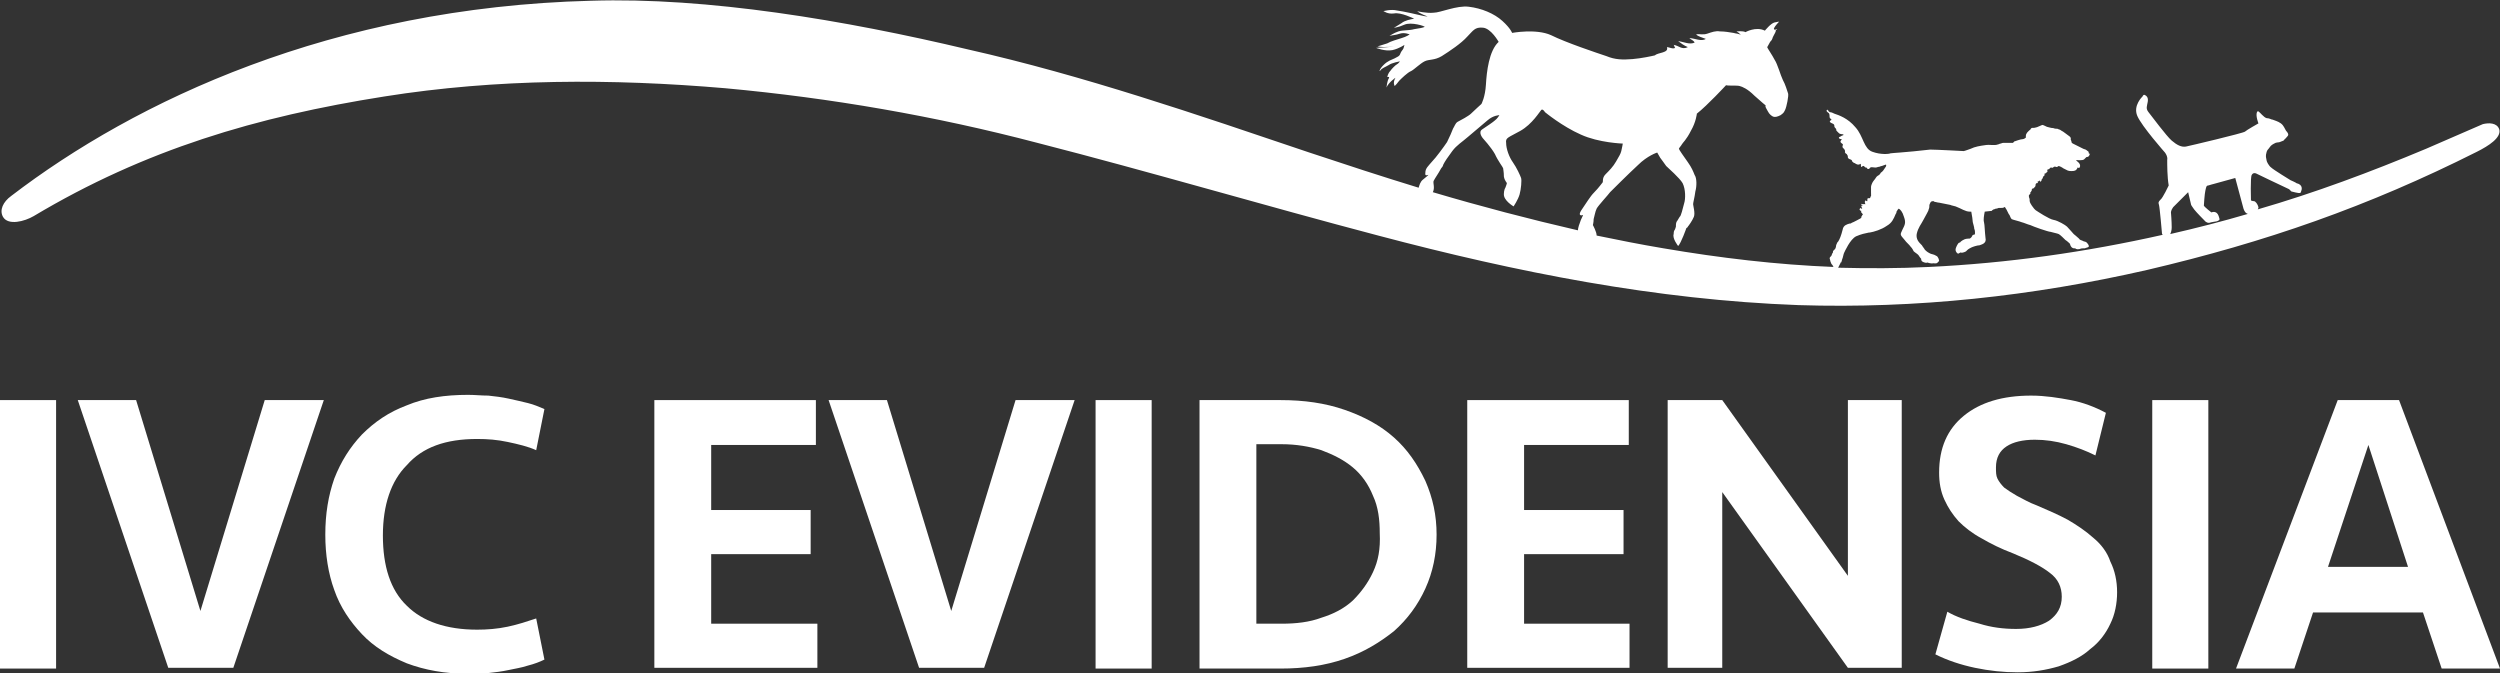
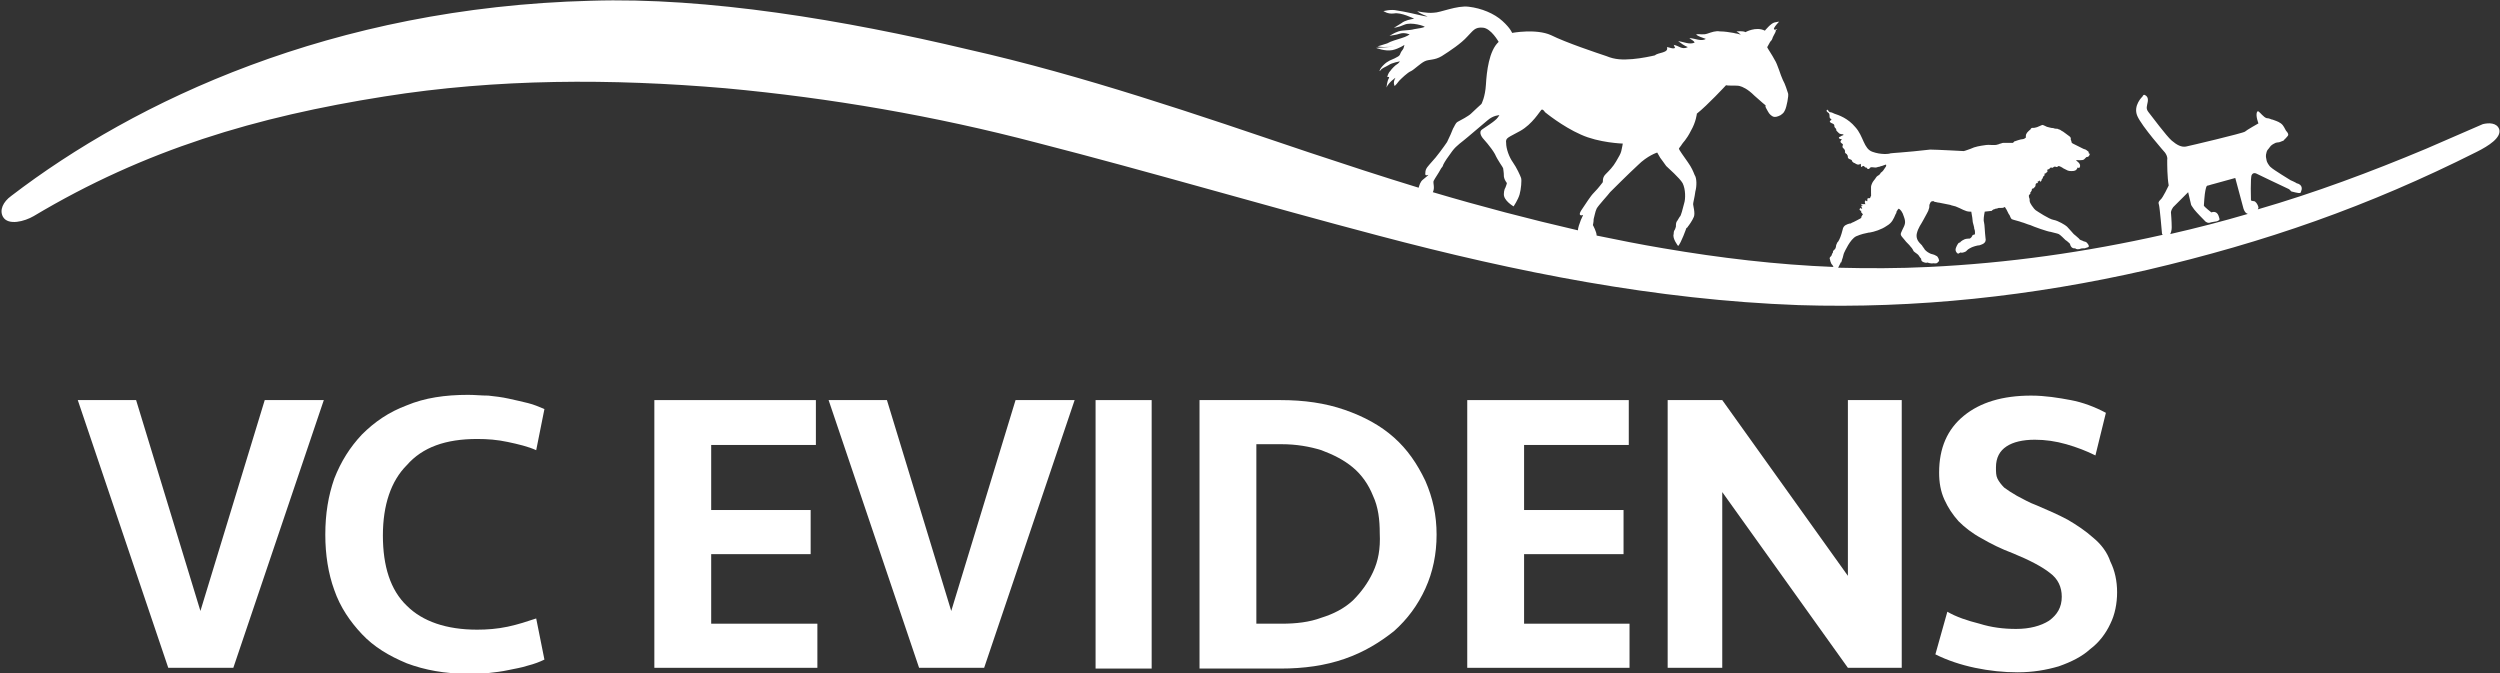
<svg xmlns="http://www.w3.org/2000/svg" version="1.1" id="layer" x="0px" y="0px" viewBox="0 0 334.3 90" enable-background="new 0 0 334.3 90" xml:space="preserve">
  <rect x="0" y="0" width="334.3" height="90" fill="#333333" stroke="none" />
  <g>
    <rect x="146.5" y="53.5" fill="#FFFFFF" width="7.5" height="35.9" />
    <polygon fill="#FFFFFF" points="127.2,81.7 118.6,53.5 110.8,53.5 122.9,89.3 131.6,89.3 143.7,53.5 135.8,53.5  " />
    <polygon fill="#FFFFFF" points="26.8,81.7 18.2,53.5 10.4,53.5 22.5,89.3 31.2,89.3 43.3,53.5 35.4,53.5  " />
    <path fill="#FFFFFF" d="M63.8,58.7c1.4,0,2.7,0.1,4.1,0.4c1.4,0.3,2.7,0.6,3.8,1.1l1.1-5.5c-0.7-0.3-1.4-0.6-2.2-0.8   c-0.8-0.2-1.7-0.4-2.6-0.6c-0.9-0.2-1.8-0.3-2.7-0.4c-0.9,0-1.8-0.1-2.7-0.1c-3.1,0-5.8,0.4-8.2,1.4c-2.4,0.9-4.3,2.2-6,3.9   c-1.6,1.7-2.8,3.6-3.7,5.9c-0.8,2.3-1.2,4.7-1.2,7.5c0,2.7,0.4,5.2,1.2,7.4c0.8,2.3,2.1,4.2,3.7,5.9c1.6,1.7,3.6,2.9,6,3.9   c2.4,0.9,5.1,1.4,8.2,1.4c0.9,0,1.8-0.1,2.7-0.1c0.9-0.1,1.8-0.2,2.7-0.4c0.9-0.2,1.7-0.3,2.6-0.6c0.8-0.2,1.6-0.5,2.2-0.8   l-1.1-5.5c-1.2,0.4-2.4,0.8-3.8,1.1c-1.4,0.3-2.8,0.4-4.1,0.4c-4.1,0-7.3-1.1-9.4-3.2c-2.2-2.1-3.2-5.3-3.2-9.4   c0-4.1,1.1-7.3,3.2-9.4C56.5,59.8,59.6,58.7,63.8,58.7z" />
-     <rect x="0" y="53.5" fill="#FFFFFF" width="7.5" height="35.9" />
    <polygon fill="#FFFFFF" points="95.1,74.1 108.4,74.1 108.4,68.2 95.1,68.2 95.1,59.5 109.1,59.5 109.1,53.5 87.5,53.5 87.5,89.3    109.3,89.3 109.3,83.4 95.1,83.4  " />
    <polygon fill="#FFFFFF" points="203.8,74.1 217.1,74.1 217.1,68.2 203.8,68.2 203.8,59.5 217.8,59.5 217.8,53.5 196.2,53.5    196.2,89.3 217.9,89.3 217.9,83.4 203.8,83.4  " />
-     <rect x="287.8" y="53.5" fill="#FFFFFF" width="7.5" height="35.9" />
-     <path fill="#FFFFFF" d="M320.8,53.5h-8.2l-13.6,35.9h7.8l2.5-7.5H324l2.5,7.5h7.8L320.8,53.5z M311.3,75.8l5.4-16.3l5.3,16.3H311.3   z" />
    <polygon fill="#FFFFFF" points="247.1,77 230.3,53.5 223,53.5 223,89.3 230.3,89.3 230.3,65.8 247.1,89.3 254.3,89.3 254.3,53.5    247.1,53.5  " />
    <path fill="#FFFFFF" d="M186.4,58.5c-1.8-1.6-4-2.8-6.6-3.7c-2.6-0.9-5.4-1.3-8.6-1.3h-10.8v35.9h10.8c3.2,0,6-0.4,8.6-1.3   c2.6-0.9,4.7-2.2,6.6-3.7c1.8-1.6,3.2-3.5,4.2-5.7c1-2.2,1.5-4.6,1.5-7.2c0-2.6-0.5-4.9-1.5-7.2C189.5,62,188.2,60.1,186.4,58.5z    M183.6,76.5c-0.7,1.5-1.6,2.7-2.7,3.8c-1.2,1.1-2.6,1.8-4.2,2.3c-1.6,0.6-3.4,0.8-5.3,0.8H168v-0.1V59.4h3.4   c1.9,0,3.7,0.3,5.3,0.8c1.6,0.6,3,1.3,4.2,2.3c1.2,1,2.1,2.3,2.7,3.8c0.7,1.5,0.9,3.2,0.9,5C184.6,73.4,184.3,75,183.6,76.5z" />
    <path fill="#FFFFFF" d="M279.9,71.9c-1-0.9-2.2-1.7-3.4-2.4c-1.3-0.7-2.7-1.3-4.1-1.9c-1.1-0.4-1.9-0.9-2.7-1.3   c-0.7-0.4-1.3-0.8-1.7-1.1c-0.4-0.4-0.7-0.8-0.9-1.2c-0.2-0.4-0.2-0.9-0.2-1.5c0-1.3,0.5-2.2,1.4-2.8c0.9-0.6,2.2-0.9,3.8-0.9   c1.4,0,2.8,0.2,4.2,0.6c1.4,0.4,2.7,0.9,3.9,1.5l1.4-5.7c-1.5-0.8-3.1-1.4-4.7-1.7c-1.6-0.3-3.4-0.6-5.3-0.6c-3.8,0-6.8,0.9-9,2.7   s-3.3,4.3-3.3,7.6c0,1.3,0.2,2.5,0.7,3.6s1.1,2,1.9,2.9c0.8,0.8,1.8,1.6,3.1,2.3c1.2,0.7,2.6,1.4,4.2,2c2.2,0.9,3.9,1.8,4.9,2.6   c1.1,0.8,1.6,1.9,1.6,3.2c0,1.4-0.6,2.4-1.7,3.2c-1.1,0.7-2.6,1.1-4.4,1.1c-1.7,0-3.3-0.2-4.9-0.7c-1.6-0.4-3.1-0.9-4.3-1.6   l-1.6,5.7c1.6,0.8,3.4,1.4,5.3,1.8c1.9,0.4,3.8,0.6,5.7,0.6c2,0,3.8-0.3,5.5-0.8c1.7-0.6,3.1-1.3,4.2-2.3c1.2-0.9,2.1-2.1,2.7-3.4   c0.6-1.2,0.9-2.7,0.9-4.2s-0.3-2.9-0.9-4.1C281.8,73.9,281,72.8,279.9,71.9z" />
    <path fill="#FFFFFF" d="M334.2,17.3c-0.3-0.9-1.4-0.9-2.2-0.7c-2.6,1.1-5,2.2-7.6,3.3c-7.4,3.1-14.9,5.9-22.5,8.1   c0.1-0.1,0.1-0.3,0.1-0.3c-0.1-0.4-0.4-0.8-0.6-0.8c-0.2,0-0.4-0.1-0.4-0.1s-0.1-3.1,0.1-3.4c0.2-0.4,0.6-0.2,0.6-0.2   s3.3,1.6,4.4,2.1c0.1,0.1,0.2,0.2,0.3,0.3c0.3,0.1,0.9,0.2,0.9,0.2s0.4,0.1,0.4-0.2c0.1-0.2,0.3-0.9-0.6-1.1   c-0.1-0.1-0.8-0.4-0.8-0.4s-2.3-1.4-2.6-1.7c-0.3-0.2-0.6-0.8-0.6-0.9c0-0.1-0.1-0.4-0.1-0.6c0-0.2,0-0.2,0.1-0.6   c0.1-0.3,0.2-0.3,0.4-0.6c0.2-0.3,0.4-0.4,0.8-0.6c0.3-0.1,0.4,0,0.8-0.2c0.4-0.1,0.4-0.3,0.4-0.3c0.1,0,0.2-0.2,0.4-0.4   s0-0.5-0.2-0.7c-0.2-0.3-0.3-0.7-0.7-1c-0.4-0.3-0.9-0.4-1.1-0.5c-0.2,0-0.4-0.2-0.8-0.2c-0.4-0.1-0.9-0.8-1.1-0.9   c-0.1-0.1-0.2,0.1-0.2,0.1c-0.2,0.5,0.2,1.5,0.2,1.5s-1.6,0.9-1.8,1.1c-0.2,0.2-7.4,1.9-7.9,2c-0.6,0.1-1.2-0.2-1.9-0.8   c-0.7-0.6-2.7-3.3-3.1-3.8s-0.2-0.8-0.1-1.4c0.1-0.6-0.2-0.8-0.4-0.9c-0.2-0.1-0.3,0.2-0.3,0.2s-1.3,1.2-0.7,2.6s3.7,4.9,3.7,4.9   s0.4,0.5,0.3,1c0,0.6,0,2.3,0.2,3.4c0,0-0.8,1.7-1.1,1.9c-0.3,0.3-0.3,0.4-0.2,0.7c0.1,0.3,0.4,3.8,0.4,3.8s0,0.1,0.1,0.2   c-10.2,2.3-20.7,3.8-31.3,4.3c-4,0.2-8.1,0.2-12.1,0.1c0.1-0.2,0.2-0.4,0.3-0.6c0-0.1,0-0.1,0.1-0.1c0.1-0.2,0.1-0.4,0.2-0.6   c0.1-0.3,0.1-0.5,0.2-0.7c0.1-0.2,0.8-1.8,1.6-2.2c0.7-0.3,1.2-0.4,1.7-0.5h0.1c0.6-0.1,1.6-0.4,2.3-0.9c0.7-0.4,0.9-0.9,1.2-1.6   c0.1-0.1,0.1-0.2,0.1-0.3c0.1-0.1,0.1-0.2,0.2-0.3l0.1-0.1c0.2,0.1,0.5,0.4,0.7,1.1c0.3,0.8,0.1,1.1-0.2,1.7   c-0.3,0.7-0.4,0.6,0.3,1.4c0.2,0.3,0.6,0.6,0.8,0.9c0.2,0.2,0.3,0.4,0.4,0.6c0.2,0.2,0.6,0.4,0.7,0.6c0.1,0.2,0.3,0.4,0.3,0.4   c0,0.1,0,0.3,0.2,0.4s0.5,0.2,0.6,0.1c0,0,0.6,0.2,0.8,0.1c0,0,0.5,0.1,0.6-0.1c0.1-0.1,0.2-0.2,0.2-0.2c0-0.1-0.1-0.6-0.4-0.7   c-0.3-0.2-0.6-0.2-0.8-0.3c-0.2-0.1-0.4-0.2-0.7-0.5c-0.1-0.2-0.3-0.4-0.4-0.6l-0.1-0.1c-0.3-0.3-0.7-0.7-0.6-1.4   c0.2-0.9,0.6-1.3,0.9-1.9c0.3-0.6,0.7-1.2,0.7-1.4c0.1-0.2,0.1-0.4,0.1-0.6c0.1-0.2,0.1-0.3,0.2-0.4c0.1-0.1,0.2-0.1,0.3-0.1   c0.1,0,0.1,0,0.2,0.1c0.2,0,0.4,0.1,0.6,0.1c0.5,0.1,1,0.2,1.5,0.3c0.2,0.1,0.4,0.1,0.7,0.2c0.8,0.3,1.3,0.7,1.9,0.7h0.2   c0.1,0.5,0.2,1.2,0.2,1.4c0.1,0.4,0.2,0.7,0.2,0.9c0.1,0.2,0.1,0.4,0.1,0.6c0,0.1-0.1,0.2-0.1,0.2s-0.2-0.1-0.3,0.2   c-0.1,0.2-0.3,0.3-0.3,0.3s-0.5,0-0.7,0.1c-0.2,0.1-0.4,0.2-0.5,0.3c-0.1,0.2-0.2,0.1-0.3,0.2c-0.1,0.1-0.4,0.6-0.4,0.9   c0,0.3,0.3,0.6,0.4,0.5c0.2-0.1,0.3-0.2,0.4-0.1c0.1,0,0.6-0.1,0.7-0.3c0.2-0.2,0.4-0.3,0.6-0.4c0.2-0.1,0.8-0.3,1.1-0.3   c0.2-0.1,1-0.2,0.8-1c-0.1-0.8-0.1-1.7-0.2-2.1c-0.1-0.3,0-0.9,0.1-1.4l0.9-0.1c0.1,0,0.1-0.1,0.1-0.1c0.1,0,0.1-0.1,0.2-0.1   c0.1,0,0.2-0.1,0.3-0.1c0.2,0,0.3-0.1,0.4-0.1c0.1,0,0.2,0,0.3,0c0.2,0,0.3,0,0.4-0.1h0.1c0.1,0.1,0.1,0.2,0.2,0.3   c0.1,0.2,0.2,0.4,0.3,0.6c0.2,0.2,0.2,0.5,0.4,0.7c0.2,0.1,1.1,0.3,1.3,0.4c0.4,0.1,0.8,0.3,1.2,0.4c0.4,0.2,2.4,0.9,2.7,0.9   c0.3,0.1,0.9,0.2,1.1,0.3s0.7,0.6,0.9,0.8c0.2,0.1,0.6,0.5,0.6,0.5s0.1,0.7,0.7,0.6c0,0,0.1,0.2,0.6,0.1c0.2-0.1,0.4-0.1,0.7-0.1   c0.2-0.1,0.4-0.1,0.5-0.2c0.1-0.2-0.2-0.5-0.3-0.6s-0.4-0.1-0.5-0.2c-0.2-0.1-0.4-0.1-0.5-0.3c-0.2-0.2-0.7-0.6-0.7-0.6   s-0.7-0.8-0.9-1c-0.2-0.2-1.2-0.8-1.8-0.9s-2.1-1.1-2.4-1.3c-0.1-0.1-0.1-0.1-0.2-0.2l-0.3-0.4c-0.1-0.2-0.3-0.4-0.3-0.7   c0-0.1,0-0.1,0-0.2c0,0-0.1-0.2-0.1-0.4c0-0.1,0-0.1,0.1-0.2c0.1-0.1,0.1-0.1,0.1-0.1c0-0.1,0-0.2,0-0.2s0.1,0,0.1-0.1   c0.1-0.1,0.1-0.2,0.1-0.3c0.1-0.1,0.1-0.1,0.1-0.1c0.1,0,0.1,0,0.1,0l0.1-0.1c0.1-0.1,0.1-0.1,0.1-0.1c0.1-0.1,0.1-0.2,0.1-0.3   c0-0.1,0.1-0.2,0.1-0.2c0.1,0,0.2,0,0.2-0.1c0-0.1,0-0.2,0-0.2c0.1,0,0.1,0,0.1,0.1c0.1-0.1,0.1-0.2,0.1-0.2   c0.1,0.1,0.1,0.2,0.2,0.2c0-0.1,0.1-0.1,0.1-0.2s0-0.1,0.1-0.2c0.1-0.1,0.1-0.3,0.1-0.4c0,0.1,0,0.1,0.1,0.1c0-0.1,0.1-0.1,0.1-0.2   s0-0.1,0-0.2c0,0,0,0,0.1,0c0.1-0.1,0.3-0.2,0.3-0.3c0-0.1-0.1-0.2,0-0.2c0-0.1,0.2,0,0.3-0.2c0.1-0.1,0.1-0.1,0.2-0.1   c0.1,0,0.2,0.1,0.2,0c0.1,0,0.1-0.1,0.2-0.1c0.1-0.1,0.3,0.1,0.4,0c0.1,0,0.1-0.1,0.2-0.1c0.1,0,0.2,0.1,0.3,0.1   c0.1,0.1,0.2,0.1,0.3,0.2c0.2,0.1,0.4,0.2,0.6,0.3c0.2,0.1,0.8,0.1,1,0c0.2-0.1,0.3-0.3,0.3-0.4c0,0,0.2,0.1,0.3,0   c0.1-0.2,0.1-0.5-0.3-0.8c-0.1-0.1-0.2-0.2-0.2-0.2c0.1,0,0.9,0.1,1.1-0.1c0.2-0.2,0.3-0.3,0.3-0.3s0.2,0,0.3-0.1   c0.1-0.1,0.1-0.2,0.2-0.4c-0.2,0.2-0.2-0.1-0.2-0.2c-0.1-0.1-0.4-0.3-0.4-0.3l-0.3-0.1c0,0-1.2-0.6-1.4-0.7   c-0.2-0.1-0.2-0.2-0.2-0.3c-0.1-0.2-0.1-0.3-0.1-0.3s0.1-0.2-0.2-0.4c-0.3-0.2-0.9-0.7-1-0.7c-0.1-0.1-0.3-0.2-0.4-0.2   c-0.1-0.1-0.3-0.1-0.5-0.1c-0.2-0.1-0.5-0.1-0.5-0.1s-0.4-0.1-0.4-0.1c-0.2,0-0.6-0.3-0.8-0.3c-0.3,0.1-0.4,0.2-0.7,0.3   c-0.3,0.1-0.4,0.1-0.7,0.1c-0.2,0.1-0.1,0.2-0.3,0.3c-0.2,0.2-0.5,0.4-0.5,0.8c0,0.2,0,0.2,0,0.2c-0.1,0.1-0.3,0.2-0.4,0.2   c-0.3,0-1.1,0.3-1.1,0.3c-0.1,0-0.1,0.1-0.1,0.1c-0.1,0-0.1,0.1-0.1,0.1h-0.1c-0.1,0-0.1,0-0.2,0s-0.1,0-0.2,0c-0.2,0-0.3,0-0.4,0   s-0.3,0-0.4,0c-0.2,0-0.3,0.1-0.4,0.1c-0.1,0-0.2,0.1-0.3,0.1c-0.5,0.2-1.1,0-1.7,0.1c-0.7,0.1-1.4,0.2-2,0.5   c-0.5,0.2-0.9,0.3-0.9,0.3s-3.7-0.2-4.5-0.2c-0.8,0.1-3.8,0.4-4.1,0.4c-0.2,0-1.2,0.1-1.2,0.1c-0.2,0.1-1.3,0.2-2.4-0.2   c-1.2-0.4-1.2-2.1-2.3-3.3c-1-1.2-2.2-1.6-2.8-1.8c-0.2-0.1-0.4-0.2-0.6-0.2c-0.1-0.1-0.2-0.1-0.2-0.2c-0.1-0.1-0.2-0.2-0.2-0.1   c-0.2,0.2,0.3,0.4,0.3,0.5c0.1,0.2,0,0.4,0.1,0.6c0.1,0.1,0.2,0.1,0.2,0.2c0,0.1-0.2,0.1-0.2,0.2c-0.1,0.2,0.4,0.3,0.5,0.4   c0.1,0.1,0.1,0.2,0.1,0.3s0.1,0.2,0.2,0.3c0.1,0.1,0,0.2,0.1,0.3c0.1,0.1,0.2,0.2,0.3,0.3c0.2,0.2,0.6,0.1,0.6,0.2   c0.1,0.1-0.2,0.1-0.3,0.2s-0.3,0.1-0.3,0.2c0,0.2,0.3,0.2,0.4,0.2c-0.1,0.2-0.3,0.3-0.1,0.5c0.2,0.2,0.3,0.1,0.2,0.4   c-0.1,0.3,0.2,0.3,0.3,0.6c0.1,0.2-0.1,0.2,0.1,0.4c0.1,0.1,0.2,0.1,0.2,0.2c0.1,0.1,0.1,0.2,0.1,0.3c0,0.1,0,0.1,0.1,0.2   c0.1,0.1,0.3,0.1,0.4,0.2c0.1,0.1,0,0.1,0.1,0.2c0.1,0.1,0.2,0.2,0.3,0.2c0.3,0.2,0.5,0.3,0.8,0.1c0.1,0.1,0,0.4,0.1,0.4   c0.1,0.1,0.1-0.1,0.2-0.1c0.2-0.1,0.3,0.3,0.5,0.2c0.1,0.1,0.1,0.2,0.2,0.2c0.2,0,0.2-0.1,0.3-0.2c0.2-0.1,0.4,0,0.7,0   c0.2,0,0.3-0.1,0.5-0.1c0.2-0.1,0.4-0.1,0.6-0.2l0.3-0.1c0.1,0.2-0.1,0.4-0.1,0.4c-0.2,0.3-0.3,0.5-0.6,0.7   c-0.1,0.2-0.2,0.3-0.4,0.4s-0.3,0.4-0.5,0.6c-0.4,0.5-0.4,0.9-0.4,0.9c0,0.1,0,0.1,0,0.1c0,0.1,0,0.1,0,0.2c0,0.1,0,0.1,0,0.2   c0,0.1,0,0.1,0,0.2V26c0,0.1,0,0.2,0,0.2c0,0.1-0.1,0.1-0.1,0.1v0.1c0,0,0,0.1-0.1,0.1h-0.1h-0.1c-0.1,0-0.1,0.2-0.1,0.2v0.1v0.1   h-0.1c0,0-0.1-0.1-0.1-0.1c-0.1,0-0.1,0.1-0.1,0.1c-0.1,0.1,0,0.2,0,0.3c0,0,0,0.1,0.1,0.1H249h-0.1v-0.1c-0.1,0.2,0.1,0.2,0.2,0.3   c0,0,0,0-0.1,0h-0.1v0.1c0,0.1,0.1,0.2,0.1,0.2c0,0,0,0.1,0,0.1c-0.1,0-0.1,0-0.1,0l-0.1-0.1l-0.1,0.1c-0.1,0.1,0,0.2,0,0.2   c0.1,0.1,0.1,0.1,0.2,0.1c0,0.1-0.1,0.1,0,0.2c0,0.1,0.1,0.1,0.1,0.1c0,0.1,0.1,0.1,0.1,0.2l-0.1,0.1c0,0.1-0.1,0.1-0.1,0.2v0.1   h0.1c0,0.1,0,0.1,0,0.1V29c0,0.1-0.1,0.1-0.1,0.1c0,0-0.1,0.1-0.1,0.1c-0.2,0.1-0.9,0.5-1.2,0.6c-0.1,0.1-0.2,0.1-0.3,0.1   c-0.3,0.1-0.8,0.2-0.9,0.8c-0.2,0.8-0.4,1.3-0.6,1.6l-0.1,0.1c-0.1,0.2-0.2,0.4-0.2,0.6c0,0.1-0.1,0.2-0.1,0.3   c-0.1,0-0.1,0.1-0.1,0.1c-0.1,0.1-0.2,0.1-0.2,0.3c0,0.1,0,0.1-0.1,0.2c0,0.1-0.1,0.2-0.1,0.3l-0.1,0.1c-0.1,0.1-0.2,0.2-0.1,0.4   c0,0.1,0.1,0.4,0.2,0.6c0.1,0.1,0.2,0.2,0.2,0.3l0.1,0.1c0,0,0,0,0,0c-7.6-0.3-15.2-1.2-22.8-2.5c-3-0.5-6-1.1-8.9-1.7   c0-0.5-0.5-1.4-0.5-1.4s0.1-0.4,0.1-0.8c0.1-0.3,0.2-1,0.4-1.4c0.2-0.4,1.6-1.9,1.8-2.2c0.3-0.3,2.4-2.4,3.7-3.6   c1.3-1.3,2.6-1.7,2.6-1.7l0.4,0.7c0,0,0.6,0.8,0.8,1.1c0.3,0.3,1.8,1.6,2.2,2.3c0.4,0.8,0.4,2.1,0.2,2.7c-0.2,0.7-0.4,1.7-0.6,1.8   c-0.1,0.2-0.2,0.3-0.3,0.5c-0.2,0.2-0.2,0.5-0.2,0.8c0,0-0.1,0.4-0.2,0.5s-0.1,0.5-0.1,0.5c-0.2,0.6,0.6,1.6,0.6,1.6   c0.4-0.4,1.1-2.4,1.1-2.4s0.2-0.1,0.2-0.2c0.1-0.1,0.6-0.8,0.8-1.3s-0.1-1.5-0.1-1.7c0-0.2,0.2-0.9,0.3-1.7   c0.2-0.7,0.2-1.8-0.1-2.2c-0.2-0.5-0.4-1-0.9-1.7c-0.5-0.7-1.2-1.7-1.2-1.8c0-0.1,0.3-0.4,0.4-0.6c0.1-0.2,0.6-0.6,1.2-1.8   c0.7-1.2,0.8-2.3,0.8-2.3c1.4-1.1,3.9-3.8,3.9-3.8c0.4,0.1,1.4,0,1.8,0.1c0.4,0.1,1.1,0.4,2,1.3c1,0.9,1.5,1.3,1.5,1.3   c-0.1,0.2,0.1,0.4,0.3,0.8c0.2,0.4,0.5,0.6,0.7,0.7c0.3,0.1,0.6,0,1-0.2c0.4-0.3,0.4-0.3,0.6-0.7s0.5-1.9,0.4-2.2   c-0.1-0.3-0.4-1.3-0.7-1.8c-0.3-0.6-0.7-2.1-1.1-2.7c-0.3-0.6-1-1.6-1-1.7c0.1-0.1,0.1-0.2,0.4-0.7c0.4-0.4,0.2-0.4,0.5-0.9   c0.3-0.5,0.3-0.7,0.2-0.6C238,3.7,237.3,4,237.3,4l-0.1-0.2c0.2-0.4,0.7-0.9,0.7-0.9s-0.2,0-0.6,0.1c-0.5,0.1-1.3,1.1-1.3,1.1   c-1.2-0.6-2.6,0.2-2.6,0.2c-0.3-0.2-1.2-0.1-1.2-0.1c0.4,0.2,0.6,0.5,0.6,0.5c-0.2-0.2-0.7-0.2-1-0.3c-0.6-0.1-1.2-0.2-1.8-0.2   c-0.6-0.1-1.1,0.1-1.7,0.3c-0.6,0.2-1,0-1.5,0.1c0.3,0.3,0.8,0.4,1.3,0.6c-0.6,0.4-1.5-0.1-2.2-0.1c0.2,0.2,0.6,0.3,0.7,0.6   c-0.7,0.3-1.4-0.1-2.2-0.2c0.4,0.3,0.8,0.6,1.3,0.8c-0.8,0.4-1.2-0.2-1.9-0.3c0.1,0.1,0.1,0.3,0.2,0.4c-0.3,0.2-0.8-0.1-1.1-0.1   c0.3,0.8-1.2,0.7-1.6,1.1c-0.4,0.1-1.8,0.4-3,0.5C217,8,216,8,214.8,7.5c-1.2-0.4-5.4-1.8-7.4-2.8c-2-0.9-5.2-0.3-5.2-0.3   s-0.2-0.6-1.3-1.6c-1.1-1-2.8-1.7-4.5-1.9c-1.6-0.2-3.8,0.8-4.7,0.8c-0.9,0.1-2.2-0.2-2.2-0.2c0.5,0.4,1.4,0.7,1.4,0.7   s-0.3,0-0.7-0.1c-0.4-0.1-2.6-0.6-3.4-0.7c-0.8-0.2-1.9,0.1-1.8,0.1s0.5,0.4,1.4,0.3c0.9-0.2,2.7,0.7,2.7,0.7   c-0.5,0.1-1.2,0.2-1.7,0.6c-0.6,0.4-1,0.6-1,0.6s0.5,0,1.4-0.4c0.9-0.4,2.8,0.2,2.7,0.3c-0.2,0.1-0.7,0.2-1.4,0.3   c-0.7,0.2-1.5,0.1-2.1,0.3c-0.6,0.2-1.2,0.6-1.2,0.6c0.4-0.1,0.8-0.1,1.4-0.3c0.6-0.2,1.3,0.1,1.3,0.1s-0.4,0.3-1.1,0.5   c-0.6,0.2-1.4,0.4-1.9,0.7c-0.6,0.2-1.3,0.4-1.3,0.4c0.9,0.2,2.4,0,2.4,0C186,6.3,184,6.4,184,6.4s1.2,0.5,2.2,0.3   c0.9-0.2,1.6-0.7,1.6-0.7s-0.1,0.5-0.2,0.6s-0.3,0.4-0.4,0.7c-0.1,0.2-0.3,0.3-0.7,0.5c-0.4,0.2-0.9,0.3-1.5,0.9   c-0.6,0.6-0.6,1-0.4,0.7c0.2-0.3,0.6-0.4,1.1-0.7c0.4-0.3,1.5-0.5,1.5-0.5s-0.2,0.3-0.4,0.4c-0.2,0.1-0.7,0.6-0.9,0.9   c-0.3,0.3-0.4,0.8-0.4,0.8s0.4-0.1,0.2,0.2c-0.2,0.3-0.3,1.2-0.3,1.2c0.3-0.7,1.2-1.3,1.2-1.3c-0.4,0.7-0.1,1.1-0.1,1.1   c0.2-0.2,0.3-0.3,0.6-0.7c0.3-0.3,1.1-1.1,1.6-1.3c0.4-0.2,1.2-1,1.8-1.3c0.6-0.3,1.3-0.1,2.3-0.7c1.1-0.7,2.6-1.7,3.4-2.6   c0.8-0.8,1-1.3,2.1-1.2c1.1,0.1,2.1,1.9,2.1,1.9c-1.3,1.2-1.6,4-1.7,5.7c-0.1,1.7-0.6,2.6-0.6,2.6s-1.1,1-1.4,1.3   c-0.3,0.3-1.4,0.9-1.8,1.1c-0.3,0.2-0.4,0.6-0.6,0.9c-0.1,0.3-0.5,1.2-0.8,1.8c-0.4,0.6-1.5,2.1-2,2.6c-0.5,0.6-0.9,0.9-0.9,1.5   c-0.1,0.6,0.4,0.2,0.4,0.3c-0.1,0.1-0.2,0.2-0.7,0.6c-0.4,0.3-0.5,0.8-0.6,1.1c-4.9-1.5-9.8-3.1-14.6-4.7   c-15.1-5.1-30.2-10.3-45.7-13.8c-16.4-3.9-34.8-7-50.4-6.5C44.4,1,18.1,13.5,1.5,26.2C0.4,27-0.1,28.1,0.4,29   c0.7,1.2,2.9,0.6,4.1-0.1c14.9-8.9,29.8-13.3,46.9-16c15.1-2.4,30.4-2.4,45.6-1.1c14.1,1.3,28,3.7,41.7,7.3   c15.2,3.9,30.4,8.4,45.6,12.4c18.5,4.9,37.1,8.6,56.2,9.3c15.7,0.5,31.3-1.2,46.6-4.7c15.8-3.7,29.6-8.5,44.1-15.8   C332.8,19.5,334.5,18.4,334.2,17.3z M191.7,24.2c0.2-0.4,0.7-1.1,0.9-1.5c0.2-0.4,0.3-0.3,0.4-0.7c0.2-0.4,0.6-1,1.2-1.8   c0.6-0.8,1.3-1.2,2.1-1.9c0.8-0.7,1.8-1.5,2.6-2.2c0.8-0.7,1.6-0.7,1.6-0.7s-0.3,0.5-0.6,0.7c-0.2,0.2-1.1,0.8-1.7,1.2   c-0.6,0.4,0.1,1.2,0.1,1.2s1.1,1.2,1.6,2.1c0.4,0.9,1.1,1.8,1.1,1.9c0,0.1,0.1,0.5,0.1,1.1c0.1,0.6,0.4,0.8,0.4,0.9   c0,0.1-0.1,0.3-0.2,0.6c-0.2,0.3-0.2,0.8-0.2,0.8c-0.1,0.9,1.3,1.7,1.3,1.7s0.6-0.9,0.8-1.6c0.2-0.7,0.3-1.9,0.2-2.2   s-0.6-1.4-1.1-2.1c-0.5-0.7-0.9-1.8-0.9-2.6c-0.1-0.7,0.3-0.7,1.9-1.6c1.6-0.9,2.6-2.6,2.8-2.8c0.2-0.2,0.5,0.3,0.5,0.3   s2.3,1.9,4.8,3c2.4,1.1,5.6,1.2,5.6,1.2s-0.1,0.6-0.2,1c-0.1,0.4-0.3,0.7-0.7,1.4c-0.4,0.7-0.9,1.2-1.4,1.7c-0.5,0.5-0.3,1-0.4,1.1   c-0.1,0.1-0.5,0.7-1.1,1.3c-0.6,0.6-1.1,1.5-1.6,2.2c-0.5,0.7-0.4,0.9-0.1,0.9c0.3-0.1,0.2-0.1-0.1,0.6c-0.2,0.5-0.4,1.1-0.4,1.4   c-6.5-1.5-13-3.2-19.4-5.1C191.9,25.1,191.6,24.5,191.7,24.2z M290.3,28.4c0,0,0-0.3,0.3-0.7c0.3-0.3,2-2,2-2l0.4,1.7   c0,0,0.1,0.2,0.4,0.6c0.3,0.4,1.4,1.5,1.4,1.5s0.2,0.3,0.6,0.3c0.3-0.1,1-0.2,1-0.2s0.4-0.1,0.4-0.3c-0.1-0.3-0.2-1.2-1.1-0.9   c0,0-0.9-0.7-1-0.9c0-0.1,0.1-1.6,0.2-2c0.1-0.4,0.1-0.7,0.4-0.7c0.3-0.1,0.7-0.2,0.7-0.2l2.9-0.8l1.1,4.1c0.2,0.6,0.5,0.7,0.6,0.7   c-3.4,1-6.9,1.9-10.4,2.7c0.1-0.2,0.2-0.5,0.2-0.9C290.4,29.6,290.3,28.4,290.3,28.4z" />
  </g>
</svg>